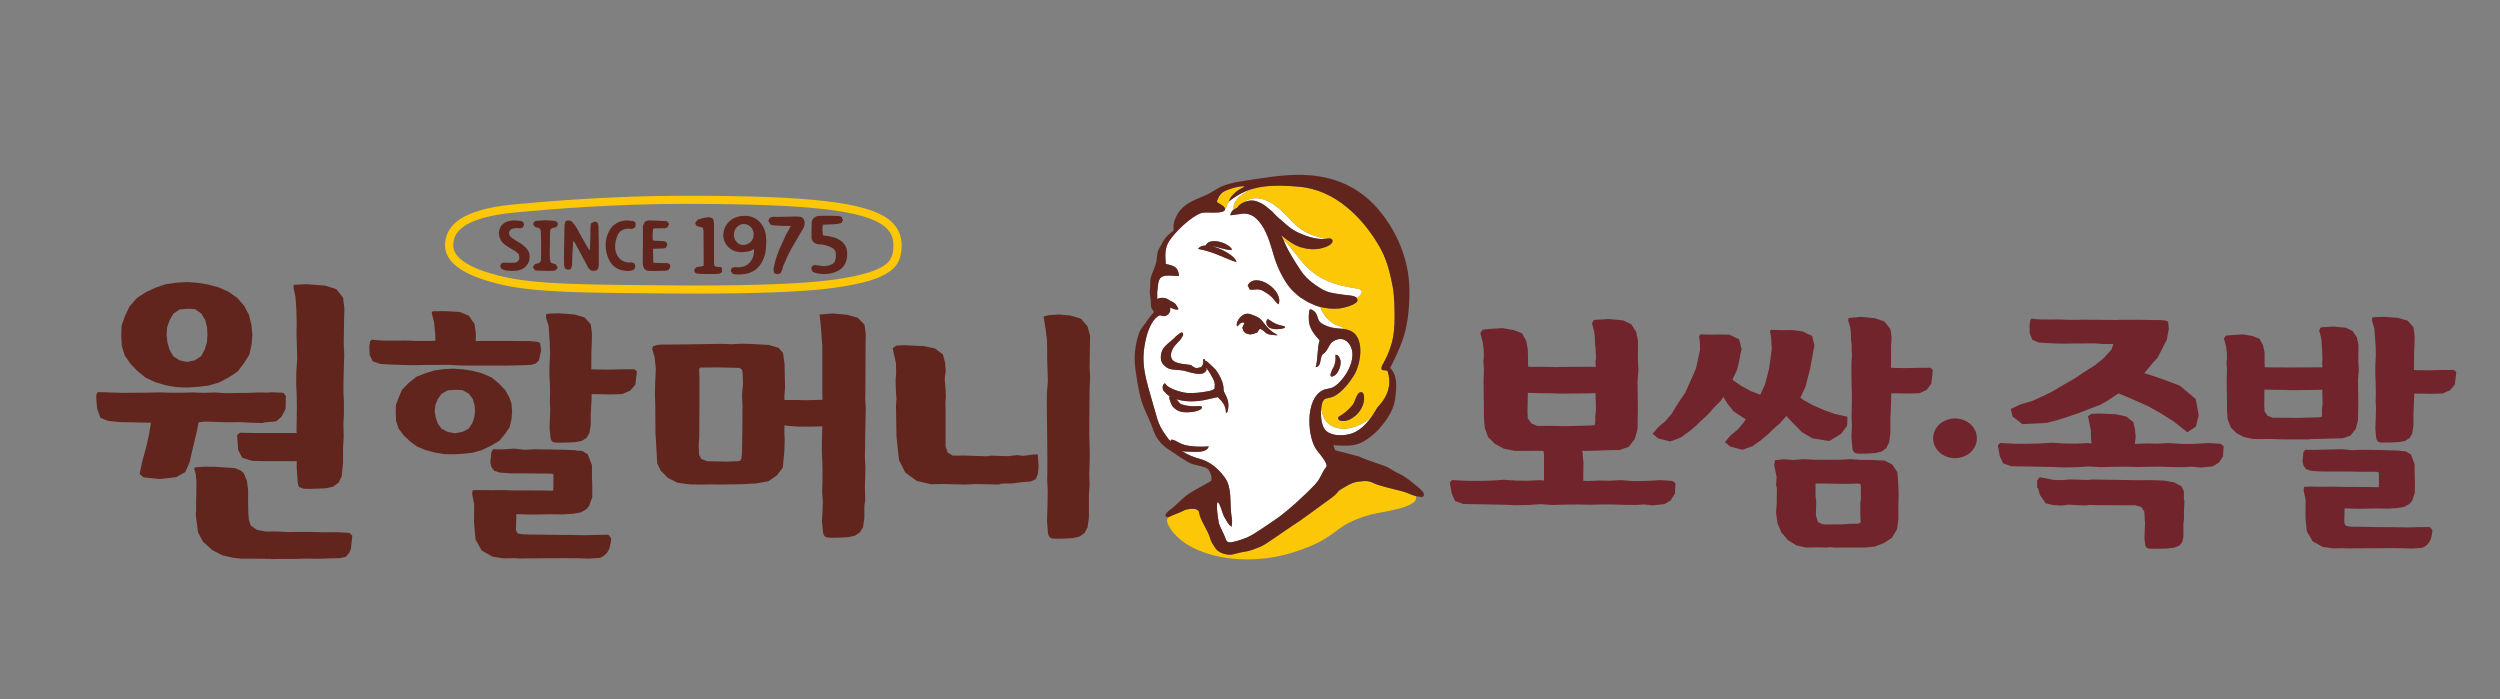
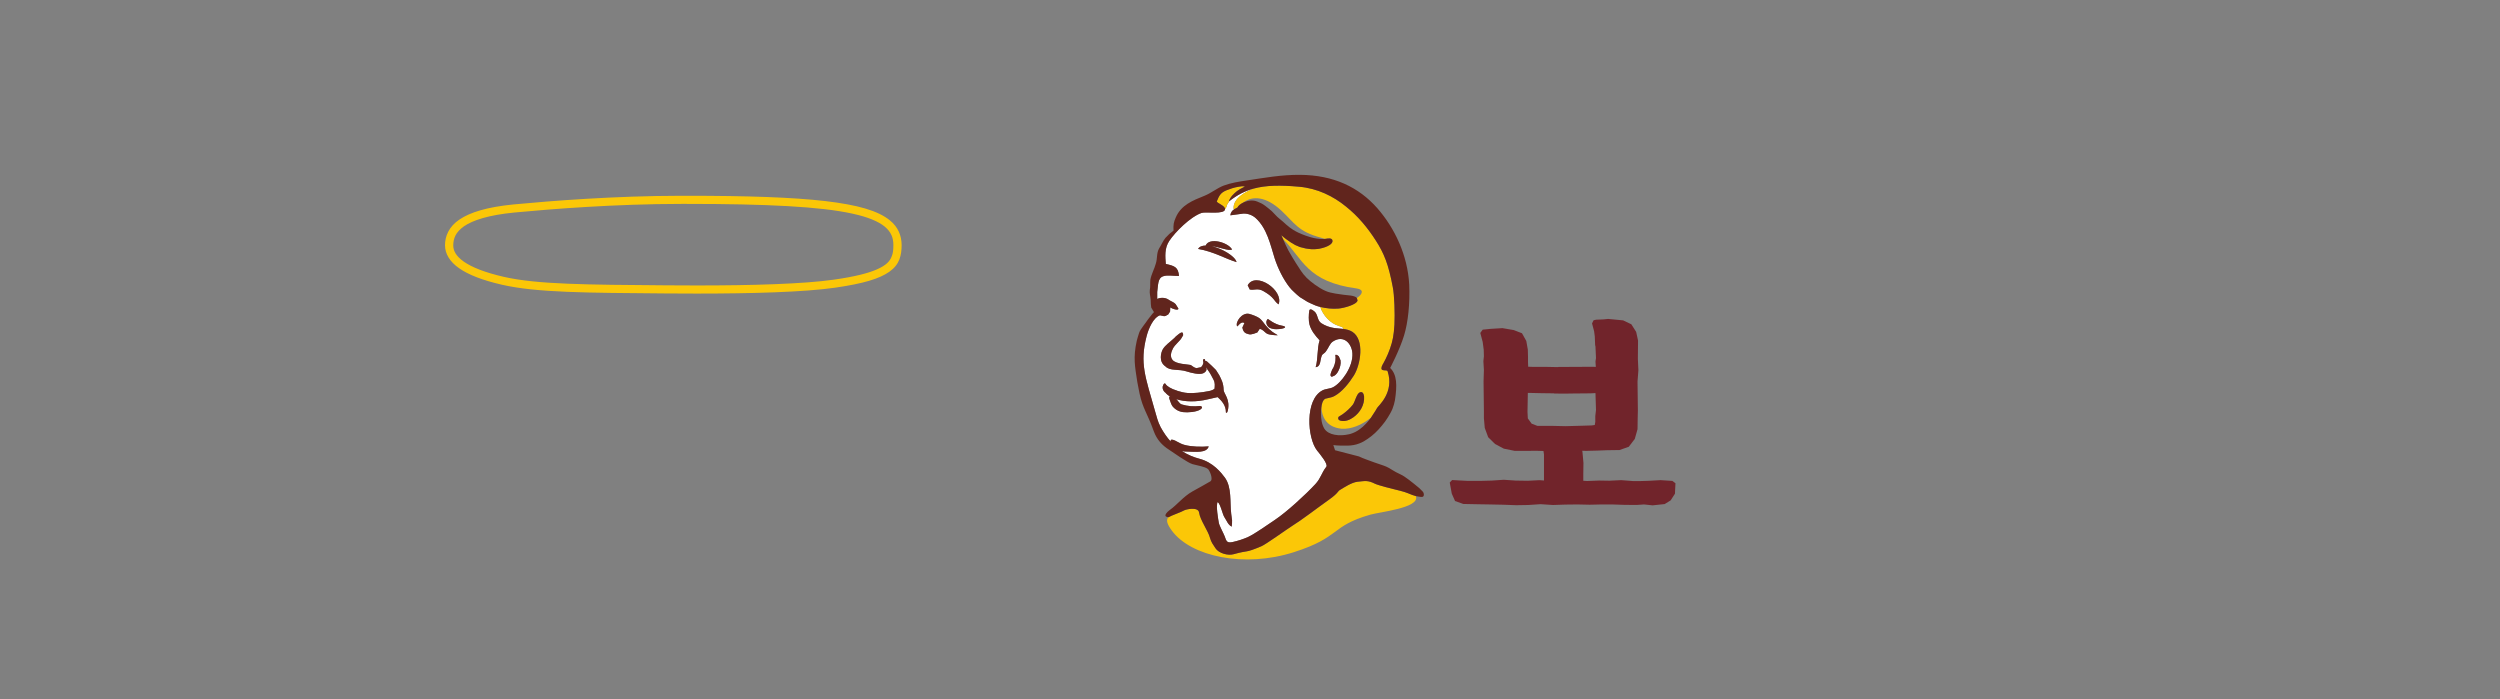
<svg xmlns="http://www.w3.org/2000/svg" width="286" height="80" viewBox="0 0 286 80" fill="none">
  <rect x="0" y="0" width="286" height="80" fill="#808080" stroke="none" />
  <g clip-path="url(#clip0_1778_16466)">
    <path d="M102.203 28.048C102.203 28.556 102.164 28.981 102.007 29.339C101.81 29.871 101.398 30.333 100.377 30.792C99.375 31.246 97.804 31.65 95.409 31.991C91.972 32.487 86.022 32.659 79.698 32.657C78.5 32.657 77.302 32.651 76.085 32.641C67.11 32.571 61.435 32.54 57.645 31.673C55.445 31.17 53.953 30.561 53.05 29.924C52.146 29.281 51.852 28.677 51.852 28.057C51.871 27.276 52.107 26.571 53.089 25.881C54.09 25.2 55.877 24.6 58.843 24.313C63.143 23.906 70.351 23.334 77.931 23.326H78.52C87.808 23.324 93.837 23.639 97.47 24.43C99.297 24.822 100.495 25.336 101.221 25.93C101.928 26.532 102.203 27.169 102.203 28.048ZM103.146 28.048C103.146 26.955 102.733 25.961 101.81 25.217C100.455 24.103 98.118 23.439 94.387 23C90.656 22.57 85.511 22.396 78.52 22.396H77.931C70.311 22.406 63.065 22.979 58.745 23.388C55.701 23.688 53.776 24.292 52.559 25.116C51.341 25.934 50.909 27.039 50.909 28.057C50.909 29.027 51.459 29.947 52.519 30.683C53.58 31.427 55.17 32.057 57.449 32.579C61.415 33.483 67.11 33.494 76.085 33.57C77.283 33.58 78.5 33.586 79.698 33.586C86.041 33.586 91.992 33.42 95.546 32.91C98.786 32.441 100.632 31.881 101.752 31.081C102.321 30.68 102.694 30.198 102.89 29.676C103.087 29.154 103.146 28.609 103.146 28.048Z" fill="#FBC707" />
-     <path d="M76.536 30.166L76.262 30.083L76.104 30.093L75.751 30.098L75.044 30.077H74.926L74.749 30.061L74.73 29.757V29.633L74.71 28.815V28.474L74.906 28.447L75.162 28.444L75.849 28.427L76.144 28.374L76.34 28.049V28.024L76.281 27.761L75.967 27.584L75.319 27.556L74.926 27.546L74.69 27.498L74.671 27.398L74.651 26.812L74.69 26.387L74.71 26.294L74.769 26.148L74.867 26.136L74.946 26.132L75.81 26.115H76.045L76.34 26.031L76.517 25.707V25.591L76.34 25.335L76.163 25.287L74.455 25.218L74.317 25.215C74.11 25.204 73.907 25.272 73.748 25.404L73.532 25.863L73.552 25.968V27.578L73.532 30.133C73.552 30.35 73.571 30.585 73.728 30.759C73.905 30.967 74.18 30.994 74.376 30.994L75.044 31L76.183 30.967L76.478 30.895L76.674 30.556C76.694 30.371 76.635 30.244 76.536 30.166ZM71.293 26.272C71.49 26.177 71.745 26.157 71.902 26.157L72.216 26.183L72.314 26.189L72.648 26.025L72.727 25.739V25.674C72.727 25.376 72.452 25.287 72.393 25.279L71.764 25.218C71.018 25.224 70.331 25.534 69.938 26.043C69.503 26.629 69.275 27.342 69.29 28.07C69.29 29.197 69.761 29.909 69.958 30.172C70.37 30.696 70.999 30.983 71.804 31L71.902 30.994C72.079 30.989 72.373 30.973 72.57 30.784L72.687 30.468L72.589 30.133L72.295 30.026L72.236 30.015L71.961 30.03L71.862 30.036C71.332 29.968 70.979 29.761 70.724 29.385C70.488 29.029 70.37 28.694 70.37 28.228C70.37 27.724 70.488 27.248 70.724 26.775C70.822 26.576 71.038 26.383 71.293 26.272ZM68.465 25.838L68.387 25.538C68.269 25.355 68.092 25.355 68.013 25.355L67.621 25.544L67.562 25.817L67.542 26.582V27.075L67.483 28.417L67.464 28.641L67.267 28.384L66.521 27.069C66.069 26.226 65.834 25.838 65.696 25.67L65.657 25.628C65.5 25.419 65.343 25.219 65.048 25.215C64.852 25.209 64.734 25.271 64.656 25.388L64.577 25.785V25.895L64.538 28.043L64.518 29.6L64.538 30.371L64.616 30.696L64.989 30.883L65.323 30.747L65.441 30.35L65.48 29.175L65.559 27.808L65.598 27.556L65.794 27.823L67.307 30.638C67.464 30.876 67.66 30.994 67.876 30.994L68.171 30.948C68.288 30.911 68.445 30.784 68.465 30.591L68.504 30.209V28.07L68.465 25.906V25.838ZM63.34 26.058L63.458 26.025L63.595 25.99L63.733 25.885L63.811 25.674V25.606C63.811 25.425 63.595 25.287 63.458 25.279L63.183 25.246L63.045 25.228L62.377 25.199L61.474 25.261L61.396 25.267L61.258 25.287L61.081 25.398L61.003 25.606V25.674L61.219 25.974L61.494 26.043C61.73 26.078 61.828 26.177 61.867 26.452C61.886 26.598 61.906 27.227 61.906 28.139V28.772L61.886 29.8L61.769 30.036C61.645 30.099 61.513 30.143 61.376 30.166L61.16 30.239L60.964 30.564V30.595L61.219 30.926L61.474 30.959H61.592L62.122 30.973L62.809 30.994L63.163 30.979L63.3 30.967L63.556 30.938L63.791 30.642V30.603L63.595 30.25L63.379 30.176L63.045 30.071C63.026 30.052 62.967 29.941 62.908 29.668L62.888 28.966L62.927 26.728V26.524L62.967 26.263C62.986 26.195 63.104 26.115 63.34 26.058ZM59.491 27.808L58.725 27.336C58.43 27.147 58.234 26.904 58.234 26.687C58.234 26.387 58.47 26.241 58.47 26.237C58.587 26.157 58.882 26.099 59.098 26.099L59.51 26.12L59.825 26.015L59.962 25.643V25.633L59.785 25.345L59.491 25.261L58.941 25.215C58.332 25.212 57.88 25.337 57.586 25.591C57.418 25.732 57.285 25.909 57.197 26.109C57.108 26.309 57.067 26.526 57.075 26.744C57.095 27.153 57.291 27.519 57.468 27.73C57.664 27.946 58.018 28.197 58.627 28.542C59.157 28.844 59.334 29.05 59.353 29.107L59.412 29.469C59.412 29.826 59.177 29.968 59 30.03C58.705 30.087 58.293 30.065 57.979 30.052H57.566L57.331 30.149L57.213 30.433V30.461L57.389 30.78L57.566 30.852L57.606 30.864C57.841 30.948 58.234 30.994 58.587 30.994C58.961 30.994 59.255 30.957 59.471 30.883C59.805 30.78 60.1 30.585 60.296 30.301C60.492 30.042 60.59 29.794 60.59 29.255C60.567 28.925 60.428 28.613 60.198 28.374C60.041 28.216 59.766 27.975 59.491 27.808ZM82.585 30.837V30.696L82.506 30.564L82.349 30.535L82.153 30.539H82.055L81.78 30.455C81.721 30.389 81.681 30.229 81.681 30.046V25.55C81.681 25.519 81.681 25.15 81.485 24.957L81.171 24.848C81.132 24.852 80.66 24.872 80.287 24.989L79.835 25.119L79.796 25.15L79.541 25.476L79.561 25.598C79.6 25.717 79.639 25.869 79.875 25.9L80.228 25.99C80.405 26.006 80.464 26.115 80.484 26.461L80.503 30.155V30.34L80.484 30.402L80.405 30.445L79.718 30.556L79.462 30.759L79.443 30.889V30.951L79.423 30.967C79.428 31.04 79.454 31.109 79.5 31.165C79.546 31.222 79.608 31.263 79.678 31.283C79.777 31.308 79.993 31.347 80.641 31.347H81.603L81.819 31.341C82.192 31.341 82.369 31.335 82.546 31.174L82.624 31V30.994L82.585 30.837ZM86.178 27.128C86.155 27.264 86.103 27.394 86.025 27.509C85.947 27.624 85.846 27.721 85.727 27.794C85.517 27.948 85.261 28.029 85 28.024C84.804 28.024 84.627 27.969 84.49 27.866C84.323 27.757 84.187 27.608 84.094 27.433C84.002 27.258 83.955 27.062 83.959 26.865C83.959 26.626 84.018 26.402 84.136 26.195C84.234 26.015 84.372 25.885 84.568 25.78V25.774C84.745 25.674 84.922 25.618 85.118 25.618L85.432 25.678C85.963 25.918 86.198 26.253 86.218 26.802L86.178 27.128ZM87.651 27.363C87.612 26.656 87.534 26.284 87.2 25.77C87.001 25.444 86.722 25.174 86.388 24.985C86.055 24.797 85.679 24.695 85.295 24.691C84.529 24.685 83.94 24.878 83.488 25.279C83.251 25.489 83.061 25.748 82.933 26.037C82.804 26.326 82.739 26.639 82.742 26.954C82.742 27.211 82.801 27.457 82.919 27.692C83.114 28.124 83.464 28.468 83.9 28.659C84.195 28.784 84.47 28.844 84.745 28.844H84.902L85.04 28.83C85.275 28.815 85.629 28.793 85.923 28.672L86.257 28.489V28.83C86.257 28.994 86.179 29.339 86.081 29.559L86.041 29.645L85.845 29.952C85.589 30.217 85.491 30.293 85.315 30.381C85.114 30.488 84.893 30.55 84.666 30.564L84.391 30.574L84.215 30.564L84.018 30.556L83.743 30.628L83.645 30.805L83.606 31V31.022L83.822 31.32C84.012 31.38 84.211 31.407 84.411 31.401C84.961 31.401 85.432 31.329 85.805 31.189C86.434 30.959 86.846 30.574 87.2 29.909C87.494 29.354 87.651 28.704 87.651 27.969L87.671 27.459L87.651 27.363ZM91.52 24.794L91.029 24.765L89.949 24.792L89.635 24.8L89.065 24.815L88.614 24.8L88.476 24.794L88.083 24.889L87.887 25.267L88.142 25.686C88.294 25.764 88.463 25.802 88.633 25.795L89.635 25.838L90.008 25.848H90.165L90.381 25.834L90.46 25.863L90.165 26.424C89.871 26.892 89.772 27.174 89.635 27.472L89.281 28.259C89.065 28.672 88.81 29.475 88.712 29.779L88.692 29.851L88.535 30.564L88.496 30.784V30.973L88.574 31.252L88.869 31.355H88.928L89.026 31.366V31.363L89.301 31.246L89.497 30.809C89.576 30.433 89.635 30.319 89.772 30.052L89.89 29.779L89.949 29.637C90.087 29.327 90.322 28.756 90.931 27.761L91.088 27.494C91.657 26.535 91.932 26.07 91.991 25.947L92.05 25.581C92.07 25.156 91.893 24.864 91.52 24.794ZM96.115 27.488C95.664 27.206 95.133 27.038 94.505 26.976C94.21 26.954 94.152 26.927 94.132 26.923L94.152 26.905L94.132 26.781L94.093 26.372L94.073 26.136L94.112 25.906L94.152 25.696L94.21 25.69L94.368 25.696H94.446L95.231 25.661L95.821 25.618L96.272 25.503L96.429 25.209L96.41 25.115L96.272 24.804L95.938 24.712L94.799 24.675L93.719 24.696C93.493 24.697 93.275 24.783 93.111 24.938C93.032 25.009 92.969 25.096 92.925 25.192C92.881 25.288 92.858 25.392 92.855 25.497L92.836 26.707V27.223C92.863 27.419 92.96 27.599 93.111 27.73C93.274 27.872 93.483 27.952 93.7 27.954C94.25 27.975 94.485 28.055 94.878 28.207C95.487 28.437 95.624 28.719 95.624 29.097V29.208C95.624 29.705 95.526 29.987 95.271 30.172C94.952 30.364 94.583 30.459 94.21 30.445L93.739 30.381L93.189 30.313L92.895 30.439L92.816 30.669V30.731L92.954 31.069L93.307 31.23C93.582 31.302 93.896 31.347 94.25 31.347C94.937 31.347 95.506 31.203 95.958 30.932C96.567 30.57 96.881 29.968 96.92 29.202V29.056C96.92 28.349 96.646 27.835 96.115 27.488ZM22.729 48.305L23.475 48.225L24.791 48.272L26.107 48.31L27.383 48.289L28.679 48.361L29.995 48.396L30.309 48.32L31.585 48.205L32.194 47.683L32.666 46.803L32.705 45.301L32.41 44.929L31.153 44.876L30.564 44.915L29.622 44.898L28.345 44.944L27.108 44.96L25.831 44.981L24.575 44.898L23.318 44.944L22.061 44.892L20.804 44.929H19.528L18.271 44.888L16.543 44.923L14.127 44.944L12.851 44.907L11.594 44.864L11.182 44.855L11.005 45.207L11.044 46.004L11.123 46.799L11.496 47.81L12.399 48.157L13.754 48.289L16.288 48.34L17.27 48.355L17.034 49.777L16.72 51.17L16.288 52.736L15.973 54.209L16.405 54.603L18.251 54.801L20.156 54.591L21.197 54.001L21.688 52.888L22.081 51.18L22.454 49.629L22.729 48.305ZM33.903 35.422L33.942 36.905L33.922 38.264L33.962 39.614L34.001 40.972L33.903 42.507L33.883 43.865L33.942 45.223L33.962 46.579L33.942 47.937L33.922 49.298L33.942 49.534H29.052L27.442 49.505L27.128 49.785L27.245 51.48L27.717 52.376L28.875 52.725L30.309 52.752L33.569 52.758L33.942 52.742V53.539L34.04 54.907C34.04 54.907 34.021 55.446 34.237 55.729L34.747 55.917C35.474 55.968 37.32 55.855 37.32 55.855L38.125 55.666L38.733 55.21L38.891 54.895L39.087 54.513L39.244 52.916V51.207L39.323 49.896L39.283 48.591L39.342 47.286V45.981L39.283 44.679L39.303 43.366L39.342 41.874L39.382 40.563L39.323 39.254L39.342 37.947L39.362 36.632L39.401 35.323L39.244 34.045L38.478 33.085L37.222 32.681L35.12 32.512L33.962 32.563L33.608 32.592L33.569 32.859L33.804 33.996L33.903 35.422ZM39.951 60.959L38.596 60.881L37.005 60.891L35.415 60.85H33.981L32.999 60.869L31.566 60.801L30.407 60.807L29.386 60.608L28.679 60.119L28.463 59.42L28.404 58.54L28.384 57.493V56.06L28.247 55.016L28.011 54.423L27.854 54.094L27.501 53.806L26.872 53.554L24.594 53.397L23.377 53.387L22.375 53.459L22.258 53.522L22.238 53.738C22.238 53.738 22.415 54.131 22.415 54.455C22.434 54.723 22.474 55.021 22.474 55.021L22.454 56.798L22.434 57.17V58.292L22.395 58.913L22.493 59.675L22.65 60.891L23.22 61.964L24.26 62.909L25.439 63.532L26.578 63.789L27.52 63.908H28.797L30.977 63.939V63.957L32.43 63.939H33.883L34.904 63.904L36.338 63.924L37.398 63.889L38.851 63.856L39.558 63.704L39.951 63.244L40.148 62.778L40.226 62.013L40.305 61.269L39.951 60.959ZM19.115 37.446L19.41 36.624L19.842 35.88L20.569 35.391L21.57 35.319L22.297 35.364L23.023 35.857L23.475 36.607L23.691 37.446L23.73 38.315L23.671 39.174L23.416 39.998L23.004 40.758L22.277 41.224L21.413 41.403L20.569 41.235L19.822 40.758L19.39 40.002L19.155 39.174L19.057 38.315L19.115 37.446ZM14.265 40.663L14.913 41.594L15.738 42.466L16.68 43.214L17.78 43.723L18.958 44.074L20.195 44.29L21.433 44.333L22.65 44.253L23.887 44.101L25.085 43.748L26.166 43.179L27.167 42.513L27.894 41.574L28.522 40.584L28.777 39.447L28.875 38.3L28.758 37.152L28.483 36.03L27.933 34.982L27.147 34.086L26.166 33.394L25.066 32.892L23.868 32.563L22.65 32.356L21.433 32.268L20.195 32.337L18.958 32.512L17.8 32.907L16.7 33.42L15.679 34.08L14.795 35.087L14.304 36.141L13.912 37.246L13.872 38.399L13.931 39.55L14.265 40.663ZM84.941 46.438L84.922 49.61L84.902 50.488L84.882 51.873L84.804 52.501L84.647 52.736L84.333 52.764L83.174 52.808L81.642 52.775L80.916 52.769L80.228 52.501L79.973 52.029L79.934 50.934L79.993 49.986L80.012 46.919V43.043L79.973 42.244L80.091 42.042H80.739L81.976 42.03L83.331 42.057L84.608 42.089L84.882 42.287L84.941 42.54L84.961 42.8L85 43.912L84.882 45.168L84.941 46.438ZM98.982 49.717L99.041 46.731L98.982 45.632L99.002 44.523L99.022 39.336L99.041 38.231L98.904 37.152L98.118 36.344L96.881 36.003L95.231 35.863L93.759 35.985L93.896 37.174L93.975 38.368L94.073 39.562V44.786L94.093 45.735L93.287 45.761L92.109 45.784L91.108 45.757H89.753L89.733 45.385L89.811 44.268L89.772 42.749L89.753 41.627L89.576 40.378L89.085 39.809L87.966 39.465L86.061 39.357L84.863 39.322L83.684 39.379L82.683 39.336L81.367 39.353L79.796 39.375L78.677 39.398L77.126 39.41L75.829 39.416L75.181 39.465L74.69 39.624L74.612 39.924L74.887 40.863L75.024 42.131L75.005 42.648L74.946 43.968L74.926 45.211L74.965 46.448L74.985 49.571L75.024 50.181L75.122 51.825L75.181 52.988L75.594 53.849L76.399 54.663L77.499 55.222L78.913 55.415L80.13 55.436L81.367 55.415L82.605 55.436V55.425L83.783 55.415L85.275 55.378L86.532 55.296L87.907 55.058L88.888 54.377L89.556 53.486L89.635 52.569L89.733 51.583L89.772 50.342L89.733 49.493L89.753 48.64L90.106 48.718L91.265 48.801H92.855L94.073 48.78L94.034 50.258L94.014 51.673L94.073 52.82L94.093 53.969V55.111L94.053 56.26L94.132 57.371L94.093 58.516L94.034 59.66L94.152 60.813C94.152 60.813 94.151 61.331 94.544 61.464C94.957 61.592 96.999 61.452 96.999 61.452L97.784 61.296L98.374 60.906L98.531 60.645L98.727 60.32L98.884 59.278V57.831L98.982 57.291L98.943 55.666L98.982 54.556L99.002 53.459L98.943 52.355L98.963 51.254L98.982 49.717ZM102.576 45.632L102.537 45.478L102.478 44.42L102.458 43.505L102.517 42.591L102.498 41.559L102.203 40.234L102.124 39.823L102.556 39.531L103.538 39.498L105.679 39.589L106.975 39.872L107.878 40.563L108.114 41.475L108.192 42.414L108.075 43.347L108.153 44.284L108.212 45.359L108.192 45.521L108.153 46.076L108.173 47.011V51.086L108.409 51.757L108.998 52.125L110.333 52.113L112.847 52.197L113.416 52.125L115.341 52.187L116.342 52.06L117.029 52.148L118.129 52.008L118.719 51.973L118.817 53.35L118.758 53.969L118.719 54.256L118.483 54.823L117.913 55.084L116.892 55.158L115.832 55.302L114.516 55.325L114.3 55.431L112.67 55.399L111.452 55.368L111.197 55.403L110.412 55.436L107.898 55.368L106.504 55.394L104.893 55.021L103.578 54.075L102.851 52.653L102.674 51.083L102.556 49.857L102.498 46.364L102.537 46.045V45.735L102.576 45.632ZM119.877 60.865C119.877 60.865 119.897 61.436 120.27 61.573C120.662 61.709 122.724 61.561 122.724 61.561L123.471 61.389L124.08 60.971L124.217 60.686L124.413 60.336L124.571 59.206V56.619L124.649 55.425L124.61 54.23L124.649 53.035L124.669 51.84L124.61 49.534L124.629 46.322L124.649 44.541L124.708 43.211L124.649 42.014L124.669 40.82L124.688 39.62L124.708 38.424L124.413 37.335L123.667 36.461L122.449 36.089L121.154 35.977L120.014 36.051L119.386 36.203L119.622 37.686L119.779 38.975L119.798 40.275V41.103L119.838 42.344L119.877 43.577L119.759 45.127V46.779L119.798 50.036L119.818 52.39V53.632L119.798 54.875L119.857 56.116L119.838 57.569L119.779 59.623L119.877 60.865ZM69.585 61.173L68.171 61.195L66.835 61.226L64.97 61.195H64.086L63.32 61.185L59.844 61.132L59.314 61.058L59.137 60.906L59.02 60.597L59.078 58.814L60.728 58.863L63.025 58.832L64.42 58.847L65.637 58.764L66.462 58.612L67.071 58.259L67.385 57.893L67.758 56.872V55.666L67.719 54.416V53.235L67.248 51.984L66.6 51.583L65.912 51.548L65.873 51.527L65.775 51.505V51.499L64.95 51.47L63.615 51.431L62.692 51.416H62.377L61.16 51.396L60.001 51.453L58.784 51.322L57.625 51.4L56.781 51.41L56.427 51.379L56.211 51.706L56.093 52.875L56.211 53.408L56.545 53.858L57.193 54.063L58.411 54.147L59.667 54.153L60.905 54.168L62.142 54.172H62.535L63.163 54.194L63.261 54.236L63.32 54.382L63.3 56.06L63.281 56.112L63.104 56.132L62.593 56.116L60.06 56.102L58.745 56.106L57.566 56.06L56.27 56.079H56.231L54.856 56.06L54.346 56.079L54.071 56.091L54.012 56.51L54.247 57.725L54.228 59.514V59.613L54.267 60.264L54.405 61.73L55.112 62.987L56.368 63.69L57.625 63.879L58.901 63.856L59.412 63.889L64.282 63.852L65.814 63.856L67.346 63.904L68.662 63.821C68.662 63.821 69.565 63.464 69.761 62.568C69.977 61.666 69.899 61.549 69.899 61.549L69.585 61.173ZM60.964 58.867L60.728 58.863H60.669L60.964 58.867ZM53.619 49.033L52.912 49.409L52.068 49.561L51.223 49.419L50.496 49.033L50.065 48.414L49.849 47.738L49.731 47.035L49.809 46.327L50.084 45.661L50.516 45.053L51.223 44.65L52.205 44.596L52.912 44.635L53.639 45.04L54.09 45.645L54.287 46.333L54.346 47.035L54.267 47.738L54.031 48.414L53.619 49.033ZM55.072 51.515L56.035 51.059L57.115 50.436L57.743 49.688L58.293 48.895L58.509 47.991L58.587 47.077L58.509 46.154L58.254 45.437L57.782 44.609L57.095 43.89L56.211 43.162L55.053 42.675L54.031 42.414L52.951 42.25L51.871 42.176L50.791 42.229L49.731 42.371L48.71 42.684L47.649 43.094L46.766 43.801L45.98 44.603L45.626 45.443L45.293 46.322L45.273 47.239L45.312 48.16L45.607 49.047L46.176 49.797L46.903 50.488L47.708 51.083L48.69 51.49L49.731 51.766L50.791 51.946L51.871 51.973L52.951 51.914L54.051 51.794L55.072 51.515ZM47.413 41.775L48.71 41.749H50.025L51.321 41.738L52.637 41.812L53.933 41.822H58.038L59.962 41.775L60.787 41.738L61.297 41.578L61.651 41.235L61.906 40.059L61.788 39.223L61.455 39.096L60.59 39.018L60.06 39.022L57.763 39.001H55.053L54.424 39.018L54.444 38.21L54.287 37.062L53.639 36.12L52.598 35.689L50.87 35.59L49.534 35.605L49.397 35.678L49.417 35.909L49.652 36.839L49.79 38.173L49.809 38.987L48.886 39.007L47.551 39.001L46.412 38.954L45.175 38.975L43.938 38.966L43.231 38.929L42.524 38.855L42.347 39.034L42.249 39.624L42.288 40.604L42.641 41.329L43.506 41.638L44.802 41.711L46.117 41.753L47.413 41.775ZM72.57 42.24L71.097 42.25L69.604 42.283L68.308 42.272L67.641 42.25L67.66 40.181L67.699 39.223L67.719 38.144L67.582 37.094L66.875 36.312L65.716 35.977L63.988 35.841L62.908 35.874L62.495 35.925L62.456 36.322L62.77 37.32L62.829 38.278L62.908 39.443L62.888 39.365L62.927 40.479L62.868 41.66L62.849 42.774L62.908 43.881L62.927 44.999L62.908 46.115L62.947 46.863L62.927 47.34L62.868 48.965L62.967 50.001C62.967 50.001 62.986 50.473 63.34 50.596C63.713 50.714 65.814 50.584 65.814 50.584L66.56 50.436L67.11 50.091L67.248 49.849L67.424 49.555L67.582 48.607V47.313L67.621 46.647L67.68 45.574V45.09L68.445 45.096L69.879 45.123L71.175 45.079L72.079 44.703L72.687 44.007L72.864 42.498L72.57 42.24Z" fill="#61251D" />
    <path d="M175.217 48.466L174.785 47.868L174.745 47.114L174.785 44.948H174.903L176.395 44.981L177.75 44.998L177.848 45.022L179.262 45.028L179.714 45.018L181.972 44.998L182.522 44.969L182.581 46.894L182.502 47.601V48.256L182.443 48.618L182.09 48.669L181.03 48.702L179.105 48.754L177.711 48.723H175.885L175.217 48.466ZM191.32 55.015L189.965 54.928L188.59 55.005L187.648 55.033H186.823L185.448 54.928L184.093 54.994L182.934 54.974L181.56 55.027L181.128 55V54.261L181.147 52.962L181.03 51.666L180.99 51.569L181.481 51.579L182.738 51.548L183.838 51.505L185.271 51.485L186.332 51.111L187.019 50.215L187.333 49.099L187.353 47.806L187.373 46.972L187.333 43.654L187.432 42.355L187.373 41.056V41.005L187.392 38.954L187.176 37.964L186.626 37.099L185.684 36.649L183.975 36.486L183.406 36.54L182.6 36.573L182.306 36.639L182.129 36.998L182.365 37.89L182.443 38.478L182.483 39.478L182.522 39.645L182.581 40.96L182.522 41.358L182.561 41.967L181.422 41.958L180.931 41.967L178.3 41.979L178.221 41.997L177.023 41.973H175.472L174.824 41.952L174.804 41.412V40.847L174.785 40.008L174.608 39.006L174.117 38.126L173.174 37.76L171.878 37.538L170.504 37.623L169.62 37.713L169.345 38.089L169.62 39.123L169.738 40.019L169.758 40.752L169.699 41.328L169.758 42.324L169.718 43.643L169.758 46.981V47.833L169.856 48.953L170.248 50.019L171.034 50.792L172.035 51.326L173.273 51.579L174.49 51.583L175.708 51.569L176.572 51.593L176.631 51.967V54.97L176.12 54.931L174.765 55L173.39 54.978L172.035 54.885L170.661 54.978L169.286 55.015H167.931L166.89 54.959L166.124 54.916L165.85 55.204L166.085 56.478L166.458 57.318L167.401 57.653L168.913 57.684L170.425 57.709L171.937 57.74L173.449 57.795L174.844 57.772L176.238 57.678L177.652 57.772L179.066 57.725L180.44 57.709L181.854 57.74L183.229 57.709H184.427L185.821 57.756L187.216 57.768L188.08 57.709L189.061 57.812L190.436 57.666L191.123 57.244L191.614 56.478L191.673 55.284L191.32 55.015Z" fill="#71242B" />
-     <path d="M212.823 58.913L212.863 59.768L212.588 59.91L211.704 59.924L210.545 59.99L208.876 60L208.503 59.975L207.973 59.721L207.737 58.958L207.776 57.405L207.698 56.735V55.313H209.171L209.328 55.329L211.134 55.362L212.588 55.313L212.843 55.403L212.863 55.377L212.882 55.755V57.15L212.823 57.505V58.913ZM217.202 56.338L217.144 55.105L217.065 54.041L216.495 53.155L215.592 52.689L214.08 52.617H212.863L211.645 52.528L210.427 52.596L208.739 52.599L208.798 52.59L207.58 52.596L206.363 52.528L205.145 52.617L203.967 52.543L203.24 52.631L203.044 52.658C203.044 52.841 203.044 52.695 202.965 53.172L203.24 54.565L203.181 55.514L203.279 55.864L203.26 57.173V57.514L203.181 58.669L203.338 59.838L203.79 60.916L204.536 61.782L205.498 62.385L206.598 62.64L207.835 62.618L209.053 62.64L209.308 62.603L210.094 62.651L210.722 62.636H212.018L213.314 62.64L214.453 62.531L215.494 62.137L216.437 61.52L217.026 60.524L217.183 59.369L217.163 58.148L217.202 56.757V56.338ZM204.32 47.632L204.379 47.57L204.477 47.731L205.282 48.563L206.146 49.44L207.325 50.143L209.269 50.457L210.624 49.633L211.311 48.696L211.35 47.677L209.858 47.34L208.66 46.909L207.403 46.364L206.225 45.704L205.95 45.464L206.068 45.263L206.539 44.268L207.069 42.228L207.325 40.851L207.462 40.064L207.58 39.55L207.305 38.43L206.205 37.906L204.968 37.754L203.888 37.769L202.572 37.734L202.494 37.933L202.631 38.66L202.651 39.314L202.69 39.861L202.572 40.841L202.376 42.203L201.924 43.948L201.492 44.907L201.374 45.148L200.275 44.733L199.253 44.184L198.291 43.52L198.213 43.424L198.252 43.313L198.723 42.292L198.979 41.235L199.116 40.448L199.234 39.933L198.959 38.819L197.859 38.287L196.701 38.268L195.601 38.283L194.501 38.248L194.364 38.517L194.462 39.049L194.482 40.019L194.403 40.378L194.246 41.112L194.03 42.123L193.657 42.994L193.225 43.954L192.793 44.915L192.184 45.805L191.615 46.699L191.281 47.285L190.534 48.16L189.69 48.881L189.062 49.629L189.67 50.143L191.065 50.504L192.223 50.085L193.146 49.43L194.01 48.723L194.482 48.24L195.306 47.502L196.033 46.685L196.799 45.92L197.152 45.409L197.624 46.181L198.311 47.044L199.528 47.862L199.725 47.936L199.548 48.236L198.821 49.114L197.958 49.833L197.329 50.577L197.938 51.09L199.332 51.458L200.491 51.039L201.414 50.383L202.278 49.672L202.749 49.194L203.594 48.454L204.32 47.632ZM249.84 56.209L249.566 55.644L248.741 55.188L247.582 54.974L245.893 54.922L244.617 54.937L239.295 54.853L239.001 54.894L238.706 54.902L238.804 54.931L238.667 54.906L237.665 54.869L236.801 54.849L235.937 54.922L234.975 54.906L233.718 54.668L233.325 54.602L233.05 54.978V55.812L233.148 55.833L233.365 56.618L234.032 57.585L234.876 57.772L235.78 57.84L236.644 57.736L237.528 57.783L238.549 57.82L238.706 57.812L239.02 57.762L239.904 57.783L244.322 57.805L244.951 57.998L245.304 58.506L245.344 58.913V58.95L245.363 59.622H245.402V59.632L245.363 60.46L245.324 61.633L245.422 62.347C245.422 62.347 245.422 62.667 245.795 62.751C246.149 62.825 248.054 62.741 248.054 62.741L248.78 62.64L249.33 62.404L249.467 62.242L249.644 62.044L249.782 61.399V59.922L249.86 59.239L249.84 58.559L249.88 57.873L249.899 57.189L249.84 57.195V56.209ZM231.361 48.524L232.795 48.454L234.17 48.376L235.525 48.008L236.487 47.7L237.724 47.285L239.001 46.788L240.277 46.311L240.984 45.908L242.359 45.002L244.106 45.735L245.717 46.452L247.268 47.33L248.682 48.218L250.233 49.457L251.215 48.791L251.53 47.505L251.196 45.655L249.369 44.116L247.523 43.424L246.031 42.916L245.304 42.69L245.677 42.244L246.345 41.434L246.836 40.919L247.916 38.792H247.896V38.786L248.112 37.629L248.034 36.799L247.759 36.678L247.052 36.606L246.62 36.618L244.754 36.585H242.555L242.044 36.606L238.313 36.569L237.567 36.596L236.487 36.585L235.564 36.544L234.562 36.552L233.561 36.548L232.972 36.513L232.402 36.444L232.265 36.624L232.186 37.202L232.206 38.165L232.5 38.876L233.207 39.178L234.268 39.258L235.328 39.3L236.369 39.314L237.429 39.289H238.49L239.55 39.285L240.591 39.353L241.769 39.357L241.553 39.998L240.611 41.022L239.629 41.804L238.274 42.663L237.253 43.346L236.035 44.042L234.837 44.759L233.856 45.254L232.5 45.867L231.165 46.255L230.026 46.788L230.242 47.648L231.361 48.524Z" fill="#71242B" />
-     <path d="M252.648 50.684L251.293 50.764L250.351 50.789L249.526 50.783L248.151 50.684L246.796 50.752L245.638 50.727L244.263 50.779L244.224 50.773L244.322 49.986L244.243 49.123L244.047 48.286L243.242 47.645L242.064 47.388L240.139 47.31L239.256 47.343L238.863 47.62L238.941 47.994L239.197 49.223L239.216 50.172L239.275 50.721L238.823 50.684L237.449 50.752L236.094 50.733L234.719 50.643L233.364 50.733L231.989 50.768L230.615 50.773L229.594 50.711L228.808 50.68L228.553 50.951L228.769 52.19L229.162 53.008L230.104 53.337L231.616 53.361L233.128 53.388L234.641 53.421L236.153 53.471L237.547 53.45L238.941 53.359L240.355 53.446L241.749 53.405L243.144 53.388L244.538 53.427L245.932 53.394L247.13 53.388L248.525 53.435L249.919 53.446L250.763 53.388L251.765 53.493L253.139 53.351L253.827 52.934L254.318 52.194L254.377 51.031L254.023 50.768L252.648 50.684ZM261.544 47.787H260.013L259.404 47.567L259.07 47.059L259.031 46.414L259.05 44.569H259.168L260.425 44.6L261.584 44.61L261.662 44.632L262.86 44.637L263.253 44.626L265.177 44.6L265.668 44.585L265.708 46.225L265.629 46.829L265.649 47.394L265.59 47.698L265.276 47.74L264.372 47.766L262.723 47.807L261.544 47.787ZM264.353 50.218H264.765L265.825 50.197L266.768 50.162L268.005 50.141L268.909 49.825L269.498 49.059L269.753 48.105L269.773 47.002L269.792 46.293L269.753 43.463L269.851 42.358L269.792 41.248V41.199L269.812 39.456L269.635 38.616L269.144 37.872L268.359 37.49L266.906 37.354L266.415 37.395L265.727 37.426L265.472 37.478L265.315 37.788L265.511 38.548L265.59 39.052L265.629 39.9L265.649 40.046L265.688 41.17L265.649 41.503L265.688 42.027L264.726 42.015L264.294 42.027L262.055 42.039L261.976 42.048L260.955 42.027L259.639 42.033L259.09 42.015L259.07 41.552V40.352L258.893 39.495L258.481 38.752L257.676 38.437L256.576 38.25L255.417 38.324L254.652 38.396L254.416 38.717L254.652 39.602L254.75 40.365L254.769 40.985L254.711 41.483L254.769 42.331L254.73 43.451L254.769 46.297V47.02L254.848 47.988L255.201 48.892L255.849 49.552L256.713 50.004L257.774 50.224L258.795 50.228L259.836 50.218L261.23 50.265H264.176L264.353 50.218ZM277.962 60.292L276.646 60.301L275.409 60.337L273.681 60.301H272.168L268.948 60.253L268.457 60.181L268.28 60.05L268.182 59.766L268.221 58.162L269.753 58.205L271.874 58.168L273.17 58.19L274.289 58.112L275.055 57.974L275.625 57.654L275.939 57.323L276.253 56.401L276.273 55.31L276.234 54.185V53.111L275.802 51.981L275.193 51.623L274.564 51.59L274.525 51.57L274.427 51.549V51.545L273.661 51.523L272.424 51.486L271.579 51.477L271.285 51.471L270.165 51.455L269.085 51.502L267.966 51.387L264.843 51.461L264.058 51.467L263.724 51.434L263.508 51.734L263.41 52.788L263.528 53.275L263.822 53.682L264.431 53.865L265.57 53.939L268.771 53.943L269.93 53.966H271.422L272.011 53.982L272.09 54.023L272.149 54.155V55.663L272.129 55.719L271.952 55.735L271.481 55.719L269.125 55.706H267.907L266.827 55.669L265.629 55.69L265.59 55.685L264.333 55.663L263.842 55.685L263.587 55.696L263.528 56.076L263.764 57.171L263.744 58.784V58.871L263.764 59.462L263.901 60.788L264.569 61.926L265.708 62.559L266.886 62.733L268.064 62.711L268.516 62.738L273.052 62.707L274.466 62.711L275.9 62.754L277.097 62.676C277.097 62.676 277.942 62.356 278.119 61.542C278.315 60.736 278.256 60.627 278.256 60.627L277.962 60.292ZM226.157 50.141C226.157 51.397 225.038 52.414 223.643 52.414C222.269 52.414 221.149 51.397 221.149 50.141C221.149 48.88 222.269 47.871 223.643 47.871C225.038 47.871 226.157 48.88 226.157 50.141ZM280.731 42.321L279.356 42.331L277.981 42.358L276.783 42.352L276.155 42.331L276.175 40.365L276.214 39.45L276.234 38.431L276.096 37.435L275.448 36.693L274.387 36.374L272.777 36.247L271.776 36.274L271.383 36.319L271.363 36.703L271.638 37.652L271.697 38.554L271.776 39.658V39.592L271.795 40.644L271.736 41.766V42.818L271.776 43.877L271.795 44.935L271.776 45.995L271.815 46.706L271.795 47.499L271.736 49.034L271.835 50.026C271.835 50.026 271.854 50.47 272.188 50.585C272.522 50.696 274.466 50.575 274.466 50.575L275.153 50.433L275.664 50.109L275.802 49.877L275.959 49.595L276.096 48.699V47.466L276.135 46.504L276.175 45.487L276.194 45.025L276.901 45.031L278.237 45.05L279.415 45.015L280.259 44.664L280.829 43.998L281.005 42.557L280.731 42.321ZM220.855 42.07L219.539 42.08L218.223 42.107L217.006 42.101L216.319 42.07L216.338 40.952V39.639L216.397 38.62L216.26 37.64L215.572 36.771L214.472 36.399L212.882 36.247L211.939 36.341L211.468 36.382L211.429 36.66L211.645 37.348L211.723 37.819L211.763 38.963L211.841 39.506L211.821 39.921L211.861 40.659L211.802 41.53V42.767L211.821 44.004L211.861 45.251L211.841 46.492L211.821 47.735L211.861 48.652L211.802 49.893L211.9 51.142C211.9 51.142 211.92 51.703 212.273 51.843C212.607 51.983 214.571 51.831 214.571 51.831L215.258 51.66L215.808 51.239L215.945 50.951L216.122 50.606L216.26 49.468V47.906L216.299 47.086L216.338 45.894L216.358 44.996L217.124 45L218.459 45.019L219.598 44.978L220.403 44.6L220.953 43.872L221.11 42.331L220.855 42.07Z" fill="#71242B" />
-     <path d="M153.458 49.045C151.671 48.858 151.239 47.609 151.16 46.645C151.121 46.898 151.121 47.132 151.121 47.301C151.121 47.878 151.199 48.517 151.494 49.02C151.965 49.795 153.242 49.927 154.322 49.68L154.518 49.627C154.872 49.524 155.225 49.345 155.539 49.113C156.05 48.747 156.462 48.281 156.835 47.788C155.795 48.611 154.577 49.129 153.458 49.045ZM148.254 30.096C148.705 30.763 148.921 31.222 149.491 31.793C149.962 32.255 150.846 32.927 151.612 33.268C152.005 33.451 152.378 33.507 152.79 33.587C153.104 33.632 153.418 33.671 153.713 33.722C154.067 33.782 154.97 33.77 155.225 34.09C155.913 33.644 156.05 33.116 155.206 32.999C149.511 32.243 149.039 29.615 146.781 27.346C146.977 27.796 147.174 28.252 147.409 28.682C147.665 29.111 147.979 29.693 148.254 30.096ZM143.816 23.052C144.051 23.162 144.306 23.245 144.522 23.395C144.719 23.532 144.915 23.672 145.092 23.822L145.485 24.147L145.917 24.595C146.153 24.866 146.506 25.121 146.781 25.365C147.036 25.6 147.272 25.815 147.547 26.023C147.998 26.354 148.411 26.584 148.922 26.785C149.452 26.987 150.316 27.361 151.455 27.346L151.592 27.328L151.14 27.194C148.489 26.506 148.097 25.491 146.545 24.056C144.856 22.499 143.305 22.326 142.166 23.206L142.323 23.126C142.775 22.928 143.364 22.865 143.816 23.052Z" fill="white" />
    <path d="M145.995 37.658C145.701 37.658 145.426 37.584 145.269 37.511C144.954 37.359 144.679 36.836 145.033 36.483L145.563 36.83C145.799 36.97 146.211 37.182 146.604 37.243C147.409 37.373 146.938 37.658 145.995 37.658ZM144.935 38.166C144.64 37.998 144.542 37.72 144.11 37.621L143.835 38.034L143.423 38.182C143.187 38.234 143.049 38.3 142.814 38.222C142.559 38.141 142.244 38.098 142.127 37.469L142.362 36.956C141.93 36.666 141.577 37.457 141.518 37.311C141.302 36.863 142.068 35.708 142.912 35.906C143.226 35.99 143.874 36.222 144.13 36.442C144.444 36.724 144.483 36.851 144.758 37.182C145.406 37.965 145.858 38.141 146.015 38.246L146.172 38.353C145.877 38.359 145.19 38.312 144.935 38.166ZM137.06 28.477C137.217 28.208 137.531 28.095 137.924 28.089C138.356 27.097 140.516 27.742 140.948 28.539C140.556 28.753 139.515 28.245 138.631 28.169C139.848 28.442 141.321 29.336 141.459 29.984C140.3 29.651 138.847 28.775 137.06 28.477ZM140.457 46.985C140.359 47.361 140.241 47.17 140.241 47.17C140.261 46.324 139.692 45.797 139.299 45.428C139.083 45.483 138.336 45.652 138.179 45.679C136.844 46.011 135.548 45.978 134.566 45.664C134.782 45.853 134.919 46.178 135.194 46.268C135.823 46.467 136.569 46.529 137.276 46.441C137.61 46.486 137.531 46.712 137.355 46.823C136.903 47.143 135.882 47.211 135.352 47.146C135.108 47.118 134.874 47.041 134.661 46.92C134.449 46.8 134.263 46.638 134.114 46.445C133.997 46.268 133.898 45.97 133.82 45.748C133.741 45.555 133.702 45.356 133.859 45.36C133.64 45.237 133.446 45.074 133.289 44.879L133.27 44.885C133.27 44.885 133.054 44.684 133.015 44.46V44.334L132.975 44.234L133.015 44.25C133.054 43.93 133.25 43.757 133.348 43.934C133.466 44.156 133.937 44.481 134.703 44.706L134.684 44.711C135.096 44.822 135.41 44.926 135.862 44.957C136.51 45.015 137.551 44.889 138.219 44.752C138.297 44.737 138.69 44.694 138.945 44.46C138.965 44.113 139.024 43.825 138.827 43.437C138.651 43.075 138.376 42.572 138.14 42.28L138.022 42.015V42.296C138.003 42.389 137.944 42.547 137.688 42.681C137.256 42.919 136.216 42.637 135.784 42.498C134.841 42.179 133.859 42.477 133.329 41.916C132.504 41.361 132.838 40.293 133.015 39.978C133.289 39.491 133.839 39.14 134.134 38.852C134.37 38.647 134.37 38.653 134.527 38.476C134.919 38.162 135.371 37.726 135.352 38.349L135.194 38.62C135.018 38.984 134.389 39.44 134.173 39.886C133.977 40.266 133.82 40.79 134.134 41.172C134.546 41.68 135.941 41.675 136.196 41.75C136.353 41.801 136.51 42.045 136.883 42.111L137.394 42.006C137.59 41.819 137.629 41.663 137.669 41.478L137.63 41.248C137.61 41.047 137.787 41.047 137.846 41.109L137.885 41.295L137.983 41.304L138.081 41.351C138.395 41.624 138.828 42.033 139.102 42.321L139.475 42.907C139.731 43.422 139.966 43.821 139.986 44.622C140.006 45.056 140.772 45.68 140.457 46.985ZM142.735 32.638C143.639 31.001 146.898 33.214 146.27 34.817C145.701 34.434 145.838 34.038 144.522 33.296C143.874 32.926 143.501 33.228 142.971 33.119L142.735 32.638ZM152.397 42.29L152.554 42.027C152.653 41.801 152.731 41.556 152.77 41.304L152.79 40.864C152.79 40.765 152.692 40.554 152.868 40.587L152.986 40.628L153.163 40.765L153.359 41.226C153.418 41.635 153.3 42.074 153.104 42.442C153.012 42.635 152.878 42.805 152.711 42.941L152.417 43.081H152.279L152.201 42.923C152.22 42.709 152.319 42.485 152.397 42.29ZM151.278 44.665C151.651 44.464 152.122 44.487 152.495 44.3C153.418 43.837 154.813 41.986 154.714 40.42C154.656 39.354 153.752 38.24 152.476 39.072C152.122 39.304 152.004 39.775 151.69 40.194C151.553 40.414 151.297 40.492 151.238 40.632C150.983 41.137 151.16 41.928 150.512 42.006C150.787 41.1 150.669 39.816 150.964 38.932C150.473 38.408 150.001 37.831 149.805 37.124C149.687 36.709 149.707 35.949 149.785 35.519C149.864 35.188 150.374 35.587 150.512 35.782C150.787 36.2 150.728 36.676 151.16 36.974C151.612 37.27 152.122 37.447 152.652 37.527C152.967 37.574 153.3 37.584 153.634 37.621C153.713 37.535 153.693 37.436 153.183 37.295C152.181 37.007 151.337 36.054 151.042 35.115L151.003 35.104C150.61 35.012 150.276 34.864 149.923 34.695L149.569 34.525L148.705 33.989C148.469 33.8 148.273 33.631 148.077 33.438C147.861 33.255 147.684 33.056 147.507 32.84C146.8 31.934 146.192 30.693 145.818 29.544C145.327 27.966 144.935 26.112 143.658 24.954C143.285 24.61 142.755 24.415 142.244 24.43L140.752 24.633C140.772 24.331 140.948 24.105 141.184 23.944L141.125 23.875C141.027 22.669 142.578 21.9 143.383 21.578C142.401 21.851 141.518 22.313 140.634 23.01L140.379 23.419C140.379 23.419 140.339 23.698 140.143 23.932C140.104 24.567 137.924 24.201 137.472 24.352C136.176 24.791 134.428 26.562 133.78 27.534C133.191 28.387 133.309 29.394 133.368 30.191C134.389 30.43 134.782 30.553 134.88 31.568C134.173 31.574 133.584 31.436 133.093 31.595C132.425 31.792 132.504 32.616 132.386 33.401V34.194C132.583 34.083 133.231 33.95 133.702 34.291C133.918 34.455 134.311 34.576 134.487 34.786L134.802 35.289C134.861 35.597 134.016 35.295 133.879 35.158L133.859 35.636L133.643 35.974C133.152 36.296 133.152 36.138 132.701 36.07C131.954 36.319 131.404 37.552 131.169 38.47C130.364 41.567 131.031 43.108 132.131 47.016C132.367 47.782 132.406 48.132 132.779 48.87C133.132 49.507 133.506 50.045 133.918 50.501C133.898 50.353 133.957 50.24 134.212 50.318C134.37 50.365 134.468 50.417 134.664 50.526C134.978 50.69 135.214 50.822 135.509 50.894C136.314 51.114 137.453 51.136 138.278 51.062C138.062 51.859 136.726 51.676 135.941 51.664C135.646 51.66 135.43 51.65 135.214 51.607C135.882 52.026 136.549 52.309 137.237 52.486C138.788 52.901 139.711 54.072 140.143 54.66C140.929 55.778 140.693 57.414 140.85 58.772C140.87 59.022 140.929 59.265 140.948 59.518C140.948 59.762 140.948 60.005 140.909 60.243C140.497 60.06 140.32 59.53 140.084 59.185C139.849 58.85 139.633 57.64 139.299 57.434C139.083 57.808 139.358 59.4 139.436 59.818C139.495 60.15 139.986 61.04 140.104 61.353C140.3 61.92 140.359 62.15 141.027 62.004C141.616 61.873 142.225 61.679 142.775 61.433C143.58 61.055 145.112 59.966 145.858 59.468C147.193 58.575 149.353 56.596 150.492 55.365C151.121 54.678 151.16 54.132 151.729 53.4C151.965 53.107 151.022 51.964 150.669 51.533C149.55 50.113 149.255 45.736 151.278 44.665Z" fill="white" />
    <path d="M156.05 45.34C156.129 46.291 155.598 47.195 154.832 47.736C154.42 48.035 153.89 48.255 153.379 48.134C153.163 48.087 153.026 47.962 153.124 47.694L153.635 47.362C154.047 47.06 154.46 46.694 154.774 46.285C155.009 45.964 155.186 45.074 155.54 44.896C155.893 44.729 156.011 45.077 156.05 45.34ZM141.125 23.877L141.184 23.945L141.558 23.745C141.675 23.509 141.93 23.326 142.166 23.207C143.305 22.326 144.856 22.5 146.545 24.056C148.097 25.492 148.489 26.507 151.141 27.195L151.592 27.329C151.907 27.284 152.397 27.173 152.437 27.535C152.496 27.859 151.965 28.252 150.925 28.455C150.756 28.484 150.585 28.502 150.414 28.509C150.139 28.529 149.904 28.504 149.629 28.463L149.373 28.426L148.705 28.258C148.509 28.178 148.352 28.112 148.175 28.032L147.704 27.756C147.233 27.446 146.899 27.189 146.585 26.916L146.722 27.222L146.781 27.346C149.039 29.616 149.511 32.244 155.206 33C156.05 33.117 155.913 33.644 155.225 34.09L155.304 34.371C155.225 34.854 153.713 35.25 153.144 35.296C152.417 35.357 151.73 35.279 151.042 35.117C151.337 36.056 152.181 37.009 153.183 37.297C153.694 37.437 153.713 37.537 153.635 37.622C154.027 37.675 154.381 37.753 154.715 37.963C156.148 38.896 155.638 41.736 154.891 42.942C154.342 43.805 153.576 44.812 152.653 45.309C152.437 45.43 152.181 45.484 151.946 45.535L151.612 45.613C151.317 45.771 151.199 46.219 151.16 46.645C151.239 47.61 151.671 48.858 153.458 49.045C154.577 49.129 155.795 48.611 156.836 47.789L157.189 47.244C157.307 47.055 157.444 46.866 157.542 46.667C157.66 46.437 159.546 44.896 158.741 42.465C158.701 42.323 158.367 42.403 158.171 42.333C157.994 42.282 157.994 42.046 158.151 41.748C158.308 41.474 158.701 40.788 159.015 39.888C159.33 38.988 159.447 38.382 159.526 37.135C159.585 35.887 159.526 33.759 159.33 32.819C158.839 30.202 158.328 28.981 157.405 27.535C156.482 26.092 155.402 24.763 153.969 23.62C152.535 22.445 150.709 21.545 148.627 21.36C146.447 21.167 144.817 21.189 143.384 21.58C142.579 21.902 141.027 22.671 141.125 23.877ZM159.585 55.994C159.349 55.944 157.641 55.513 157.287 55.334C156.482 54.931 156.188 55.02 155.304 55.11C154.617 55.184 153.694 55.817 153.438 55.959C152.888 56.259 153.281 56.269 152.064 57.144C150.571 58.201 149.079 59.38 147.684 60.255C147.213 60.549 144.817 62.275 144.307 62.489C142.323 63.323 142.952 62.892 141.125 63.401C140.517 63.58 139.437 63.323 139.044 62.709C138.769 62.292 138.572 62.039 138.435 61.566C138.219 60.712 137.296 59.512 137.178 58.638C137.08 57.934 135.627 58.275 135.45 58.394C135.214 58.554 133.957 58.988 133.722 59.15L133.643 59.177C133.388 59.532 133.506 59.947 134.056 60.701C136.255 63.693 142.382 64.976 148.018 63.169C153.419 61.445 152.162 60.192 156.777 58.873C157.877 58.564 162.295 58.114 162 56.838L161.981 56.756C161.678 56.672 161.382 56.565 161.097 56.434C160.704 56.253 159.585 55.994 159.585 55.994ZM140.634 23.012L140.576 23.065C140.635 22.808 140.811 22.566 140.949 22.393C141.125 22.2 141.302 22.021 141.518 21.857L141.872 21.627L142.421 21.341C142.166 21.273 141.93 21.323 141.675 21.366C141.196 21.452 140.729 21.591 140.281 21.781C139.633 22.058 139.476 22.367 139.201 23.043C139.24 23.252 140.143 23.52 140.143 23.902V23.933C140.34 23.7 140.379 23.421 140.379 23.421L140.634 23.012Z" fill="#FBC707" />
    <path d="M155.225 34.09C154.97 33.771 154.066 33.782 153.713 33.722C153.418 33.671 153.104 33.632 152.79 33.588C152.378 33.508 152.004 33.451 151.612 33.268C150.846 32.927 149.962 32.255 149.491 31.794C148.921 31.223 148.705 30.763 148.253 30.097C147.979 29.694 147.664 29.111 147.409 28.683C147.174 28.252 146.977 27.796 146.781 27.346L146.722 27.221L146.584 26.916C146.899 27.188 147.232 27.445 147.704 27.755L148.175 28.032C148.352 28.112 148.509 28.178 148.705 28.258L149.373 28.425L149.628 28.462C149.903 28.503 150.139 28.529 150.414 28.509C150.669 28.494 150.787 28.478 150.924 28.455C151.965 28.252 152.495 27.858 152.436 27.535C152.397 27.173 151.906 27.284 151.592 27.329L151.454 27.346C150.315 27.362 149.452 26.988 148.921 26.785C148.411 26.584 147.998 26.355 147.547 26.023C147.272 25.815 147.036 25.601 146.781 25.365C146.506 25.122 146.152 24.866 145.917 24.596L145.485 24.148L145.092 23.822C144.915 23.672 144.719 23.532 144.522 23.395C144.306 23.245 144.051 23.162 143.815 23.053C143.364 22.866 142.775 22.928 142.323 23.127L142.166 23.207C141.93 23.325 141.675 23.509 141.557 23.744L141.184 23.945C141.063 24.019 140.962 24.12 140.887 24.24C140.812 24.359 140.766 24.494 140.752 24.634L142.244 24.432C142.755 24.416 143.285 24.611 143.658 24.956C144.935 26.113 145.327 27.968 145.818 29.546C146.192 30.695 146.8 31.936 147.507 32.842C147.684 33.058 147.861 33.256 148.077 33.44C148.273 33.632 148.469 33.802 148.705 33.991L149.569 34.527L149.923 34.696C150.276 34.865 150.61 35.014 151.003 35.105L151.042 35.117C151.729 35.279 152.417 35.356 153.143 35.296C153.713 35.249 155.225 34.854 155.304 34.371L155.225 34.09Z" fill="#61251D" />
    <path d="M137.236 52.488C136.549 52.311 135.881 52.029 135.214 51.61C135.43 51.653 135.646 51.662 135.94 51.666C136.726 51.678 138.061 51.861 138.277 51.064C137.452 51.138 136.313 51.117 135.508 50.897C135.214 50.825 134.978 50.692 134.664 50.529C134.468 50.419 134.369 50.367 134.212 50.32C133.957 50.242 133.898 50.355 133.918 50.503C133.505 50.047 133.132 49.51 132.779 48.873C132.405 48.134 132.366 47.784 132.131 47.018C131.031 43.111 130.363 41.57 131.168 38.472C131.404 37.555 131.954 36.322 132.7 36.072C133.152 36.14 133.152 36.298 133.643 35.977L133.859 35.638L133.878 35.16C134.016 35.297 134.86 35.599 134.801 35.291L134.487 34.788C134.31 34.578 133.918 34.457 133.702 34.294C133.23 33.953 132.582 34.085 132.386 34.196V33.404C132.504 32.618 132.425 31.794 133.093 31.598C133.584 31.438 134.173 31.576 134.88 31.57C134.782 30.555 134.389 30.433 133.368 30.193C133.309 29.396 133.191 28.389 133.78 27.536C134.428 26.564 136.176 24.793 137.472 24.355C137.924 24.203 140.103 24.569 140.143 23.934V23.913C140.143 23.521 139.239 23.252 139.2 23.044C139.475 22.368 139.632 22.058 140.28 21.782C140.732 21.604 141.184 21.441 141.675 21.367C141.93 21.324 142.166 21.273 142.421 21.341L141.871 21.628L141.518 21.858C141.302 22.021 141.125 22.2 140.948 22.393C140.775 22.587 140.648 22.817 140.575 23.065L140.634 23.013C141.517 22.315 142.401 21.854 143.383 21.581C144.817 21.189 146.447 21.168 148.626 21.361C150.708 21.546 152.534 22.446 153.968 23.62C155.401 24.764 156.481 26.093 157.404 27.536C158.327 28.981 158.838 30.203 159.329 32.819C159.525 33.76 159.584 35.887 159.525 37.136C159.447 38.383 159.329 38.99 159.015 39.888C158.7 40.786 158.308 41.474 158.151 41.749C157.994 42.047 157.994 42.282 158.17 42.333C158.367 42.403 158.701 42.323 158.74 42.466C159.545 44.897 157.66 46.438 157.542 46.668C157.444 46.866 157.306 47.055 157.188 47.244L156.835 47.79C156.462 48.282 156.05 48.748 155.539 49.114C155.231 49.343 154.885 49.517 154.518 49.629L154.321 49.681C153.241 49.929 151.965 49.796 151.493 49.021C151.199 48.518 151.12 47.879 151.12 47.303C151.12 47.133 151.12 46.899 151.16 46.646C151.199 46.219 151.317 45.772 151.611 45.614L151.945 45.536C152.181 45.485 152.436 45.431 152.652 45.31C153.575 44.813 154.341 43.806 154.891 42.943C155.637 41.737 156.148 38.897 154.714 37.964C154.38 37.753 154.027 37.675 153.634 37.623C153.3 37.586 152.966 37.576 152.652 37.529C152.122 37.45 151.611 37.272 151.16 36.976C150.728 36.678 150.787 36.203 150.512 35.784C150.374 35.589 149.864 35.19 149.785 35.521C149.706 35.951 149.687 36.711 149.805 37.126C150.001 37.833 150.472 38.41 150.963 38.934C150.669 39.818 150.787 41.102 150.512 42.008C151.16 41.93 150.983 41.139 151.238 40.635C151.297 40.494 151.552 40.416 151.69 40.196C152.004 39.777 152.122 39.306 152.475 39.074C153.752 38.242 154.655 39.357 154.714 40.422C154.812 41.988 153.418 43.839 152.495 44.303C152.122 44.49 151.651 44.466 151.277 44.667C149.255 45.738 149.549 50.116 150.669 51.536C151.022 51.966 151.965 53.11 151.729 53.402C151.16 54.134 151.12 54.68 150.492 55.367C149.353 56.599 147.193 58.578 145.857 59.47C145.111 59.969 143.58 61.058 142.774 61.436C142.212 61.683 141.627 61.874 141.027 62.006C140.359 62.152 140.3 61.923 140.103 61.356C139.986 61.042 139.495 60.152 139.436 59.821C139.357 59.402 139.082 57.81 139.298 57.436C139.632 57.643 139.848 58.852 140.084 59.188C140.32 59.532 140.496 60.062 140.909 60.245C140.948 60.008 140.948 59.764 140.948 59.521C140.928 59.267 140.869 59.024 140.85 58.775C140.693 57.417 140.928 55.781 140.143 54.662C139.711 54.074 138.788 52.903 137.236 52.488ZM162.805 56.283L162.373 55.845C161.568 55.184 160.743 54.503 160.232 54.277C159.407 53.91 159.034 53.564 158.583 53.38C158.229 53.225 157.562 53.03 157.188 52.888C156.658 52.683 155.951 52.459 155.46 52.215L152.731 51.508L152.534 50.918C152.907 50.986 153.811 50.986 154.184 50.98C154.636 50.971 155.107 50.893 155.519 50.723C155.853 50.599 156.167 50.419 156.442 50.221C156.756 50.018 157.031 49.784 157.306 49.533C157.581 49.272 157.856 48.982 158.092 48.686C158.347 48.382 158.583 48.062 158.779 47.737C158.975 47.417 159.172 47.092 159.309 46.745C159.427 46.434 159.525 46.107 159.584 45.772C159.84 44.069 159.82 42.859 159.034 42.094C159.034 42.094 160.115 40.054 160.625 38.379C161.077 36.904 161.312 34.73 161.214 32.55C161.037 29.217 159.565 26.098 157.561 23.813C155.421 21.392 152.554 20.036 148.744 20.001C146.584 19.985 144.64 20.344 142.735 20.628C141.694 20.78 140.85 20.917 140.005 21.224C139.22 21.524 138.591 22.074 137.786 22.399C136.451 22.933 135.115 23.453 134.507 24.883C134.271 25.407 134.212 25.726 134.251 26.387L133.78 26.753L133.348 27.189C133.073 27.497 132.838 28.064 132.602 28.421C132.288 28.978 132.425 29.521 132.229 30.145C132.072 30.752 131.699 31.393 131.6 32.017C131.561 32.398 131.62 32.774 131.541 33.152C131.482 33.542 131.62 33.939 131.64 34.333C131.64 34.607 131.659 34.909 131.699 35.182L132.013 35.71L131.856 35.874L131.325 36.548C131.109 36.904 130.461 37.648 130.324 38.053C130.265 38.248 130.088 38.77 130.049 38.975C129.617 40.913 129.833 41.889 130.108 43.707C130.147 43.958 130.304 44.758 130.363 45.012C130.756 46.814 131.227 47.195 131.993 49.34C132.346 50.293 132.936 50.938 133.741 51.452C134.192 51.744 135.862 52.94 136.412 53.094C137.06 53.277 137.806 53.369 138.179 53.649C138.356 53.768 138.847 54.838 138.454 55.073C137.786 55.465 137.099 55.839 136.412 56.221C135.371 56.803 134.625 57.789 133.819 58.344C133.054 58.942 133.407 59.1 133.407 59.1L133.643 59.178L133.721 59.151C133.957 58.989 135.214 58.554 135.449 58.395C135.626 58.276 137.079 57.935 137.177 58.638C137.295 59.513 138.218 60.713 138.434 61.566C138.572 62.039 138.768 62.293 139.043 62.71C139.436 63.323 140.516 63.58 141.125 63.401C142.951 62.893 142.323 63.323 144.306 62.489C144.817 62.275 147.213 60.549 147.684 60.255C149.078 59.38 150.571 58.202 152.063 57.144C153.281 56.269 152.888 56.26 153.438 55.96C153.693 55.817 154.616 55.184 155.303 55.11C156.187 55.021 156.481 54.931 157.287 55.334C157.64 55.514 159.349 55.944 159.584 55.995C159.584 55.995 160.704 56.254 161.096 56.435C161.47 56.599 161.744 56.692 161.98 56.756C162.235 56.813 162.432 56.828 162.569 56.85C163.001 56.914 162.903 56.431 162.805 56.283Z" fill="#61251D" />
    <path d="M144.758 37.184C144.484 36.853 144.444 36.726 144.13 36.444C143.875 36.224 143.227 35.992 142.913 35.908C142.068 35.71 141.302 36.865 141.518 37.313C141.577 37.459 141.931 36.668 142.363 36.958L142.127 37.471C142.245 38.1 142.559 38.143 142.814 38.224C143.05 38.302 143.188 38.236 143.423 38.184L143.836 38.035L144.11 37.623C144.543 37.722 144.641 38 144.935 38.168C145.191 38.314 145.878 38.361 146.173 38.355L146.015 38.248C145.858 38.143 145.406 37.967 144.758 37.184Z" fill="#61251D" />
    <path d="M146.604 37.245C146.211 37.184 145.799 36.972 145.563 36.832L145.033 36.485C144.679 36.838 144.954 37.362 145.268 37.514C145.497 37.613 145.745 37.663 145.995 37.66C146.938 37.66 147.409 37.375 146.604 37.245ZM142.971 33.121C143.501 33.23 143.874 32.928 144.522 33.298C145.838 34.04 145.7 34.436 146.27 34.819C146.898 33.216 143.639 31.003 142.735 32.64L142.971 33.121ZM152.417 43.083L152.711 42.943C152.878 42.807 153.012 42.637 153.104 42.444C153.3 42.076 153.418 41.638 153.359 41.228L153.163 40.767L152.986 40.63L152.868 40.59C152.691 40.556 152.79 40.767 152.79 40.866L152.77 41.306C152.73 41.556 152.657 41.798 152.554 42.029L152.397 42.292C152.318 42.487 152.22 42.711 152.201 42.925L152.279 43.083H152.417ZM138.631 28.171C139.514 28.247 140.555 28.755 140.948 28.541C140.516 27.744 138.356 27.099 137.924 28.091C137.531 28.097 137.217 28.21 137.06 28.479C138.847 28.777 140.3 29.653 141.459 29.986C141.321 29.338 139.848 28.444 138.631 28.171ZM139.475 42.91L139.102 42.323C138.827 42.035 138.395 41.626 138.081 41.353L137.983 41.306L137.885 41.297L137.845 41.111C137.787 41.049 137.61 41.049 137.629 41.25L137.669 41.48C137.642 41.682 137.544 41.869 137.394 42.008L136.883 42.113C136.51 42.047 136.353 41.803 136.196 41.752C135.94 41.676 134.546 41.682 134.134 41.174C133.82 40.792 133.977 40.268 134.173 39.888C134.389 39.442 135.017 38.986 135.194 38.622L135.351 38.351C135.371 37.728 134.919 38.164 134.527 38.478C134.369 38.655 134.37 38.649 134.134 38.854C133.839 39.142 133.289 39.493 133.014 39.98C132.838 40.295 132.504 41.363 133.329 41.918C133.859 42.479 134.841 42.181 135.783 42.501C136.215 42.639 137.256 42.921 137.688 42.684C137.943 42.549 138.002 42.391 138.022 42.298V42.017L138.14 42.282C138.375 42.575 138.651 43.077 138.827 43.439C139.024 43.827 138.965 44.115 138.945 44.462C138.69 44.696 138.297 44.739 138.218 44.755C137.551 44.891 136.51 45.017 135.862 44.959C135.41 44.928 135.096 44.825 134.684 44.713L134.703 44.708C133.937 44.484 133.466 44.158 133.348 43.936C133.25 43.759 133.054 43.932 133.014 44.252L132.975 44.236L133.014 44.336V44.462C133.054 44.686 133.27 44.887 133.27 44.887L133.289 44.881C133.446 45.076 133.64 45.239 133.859 45.362C133.702 45.358 133.741 45.557 133.82 45.75C133.898 45.972 133.996 46.27 134.114 46.447C134.263 46.64 134.448 46.802 134.661 46.923C134.874 47.043 135.108 47.12 135.351 47.148C135.882 47.213 136.903 47.145 137.354 46.825C137.531 46.714 137.61 46.488 137.276 46.443C136.577 46.532 135.868 46.473 135.194 46.27C134.919 46.18 134.782 45.855 134.566 45.666C135.548 45.98 136.844 46.013 138.179 45.682C138.336 45.654 139.083 45.485 139.299 45.43C139.691 45.799 140.261 46.327 140.241 47.186C140.241 47.186 140.359 47.363 140.457 46.987C140.771 45.682 140.006 45.058 139.986 44.624C139.966 43.823 139.731 43.424 139.475 42.91ZM155.539 44.897C155.186 45.074 155.009 45.964 154.773 46.285C154.459 46.695 154.046 47.061 153.634 47.363L153.123 47.694C153.025 47.963 153.163 48.087 153.379 48.134C153.889 48.255 154.42 48.035 154.832 47.737C155.598 47.195 156.128 46.291 156.049 45.341C156.01 45.078 155.893 44.729 155.539 44.897Z" fill="#61251D" />
  </g>
  <defs>
    <clipPath id="clip0_1778_16466">
      <rect width="270" height="44" fill="white" transform="translate(11 20)" />
    </clipPath>
  </defs>
</svg>